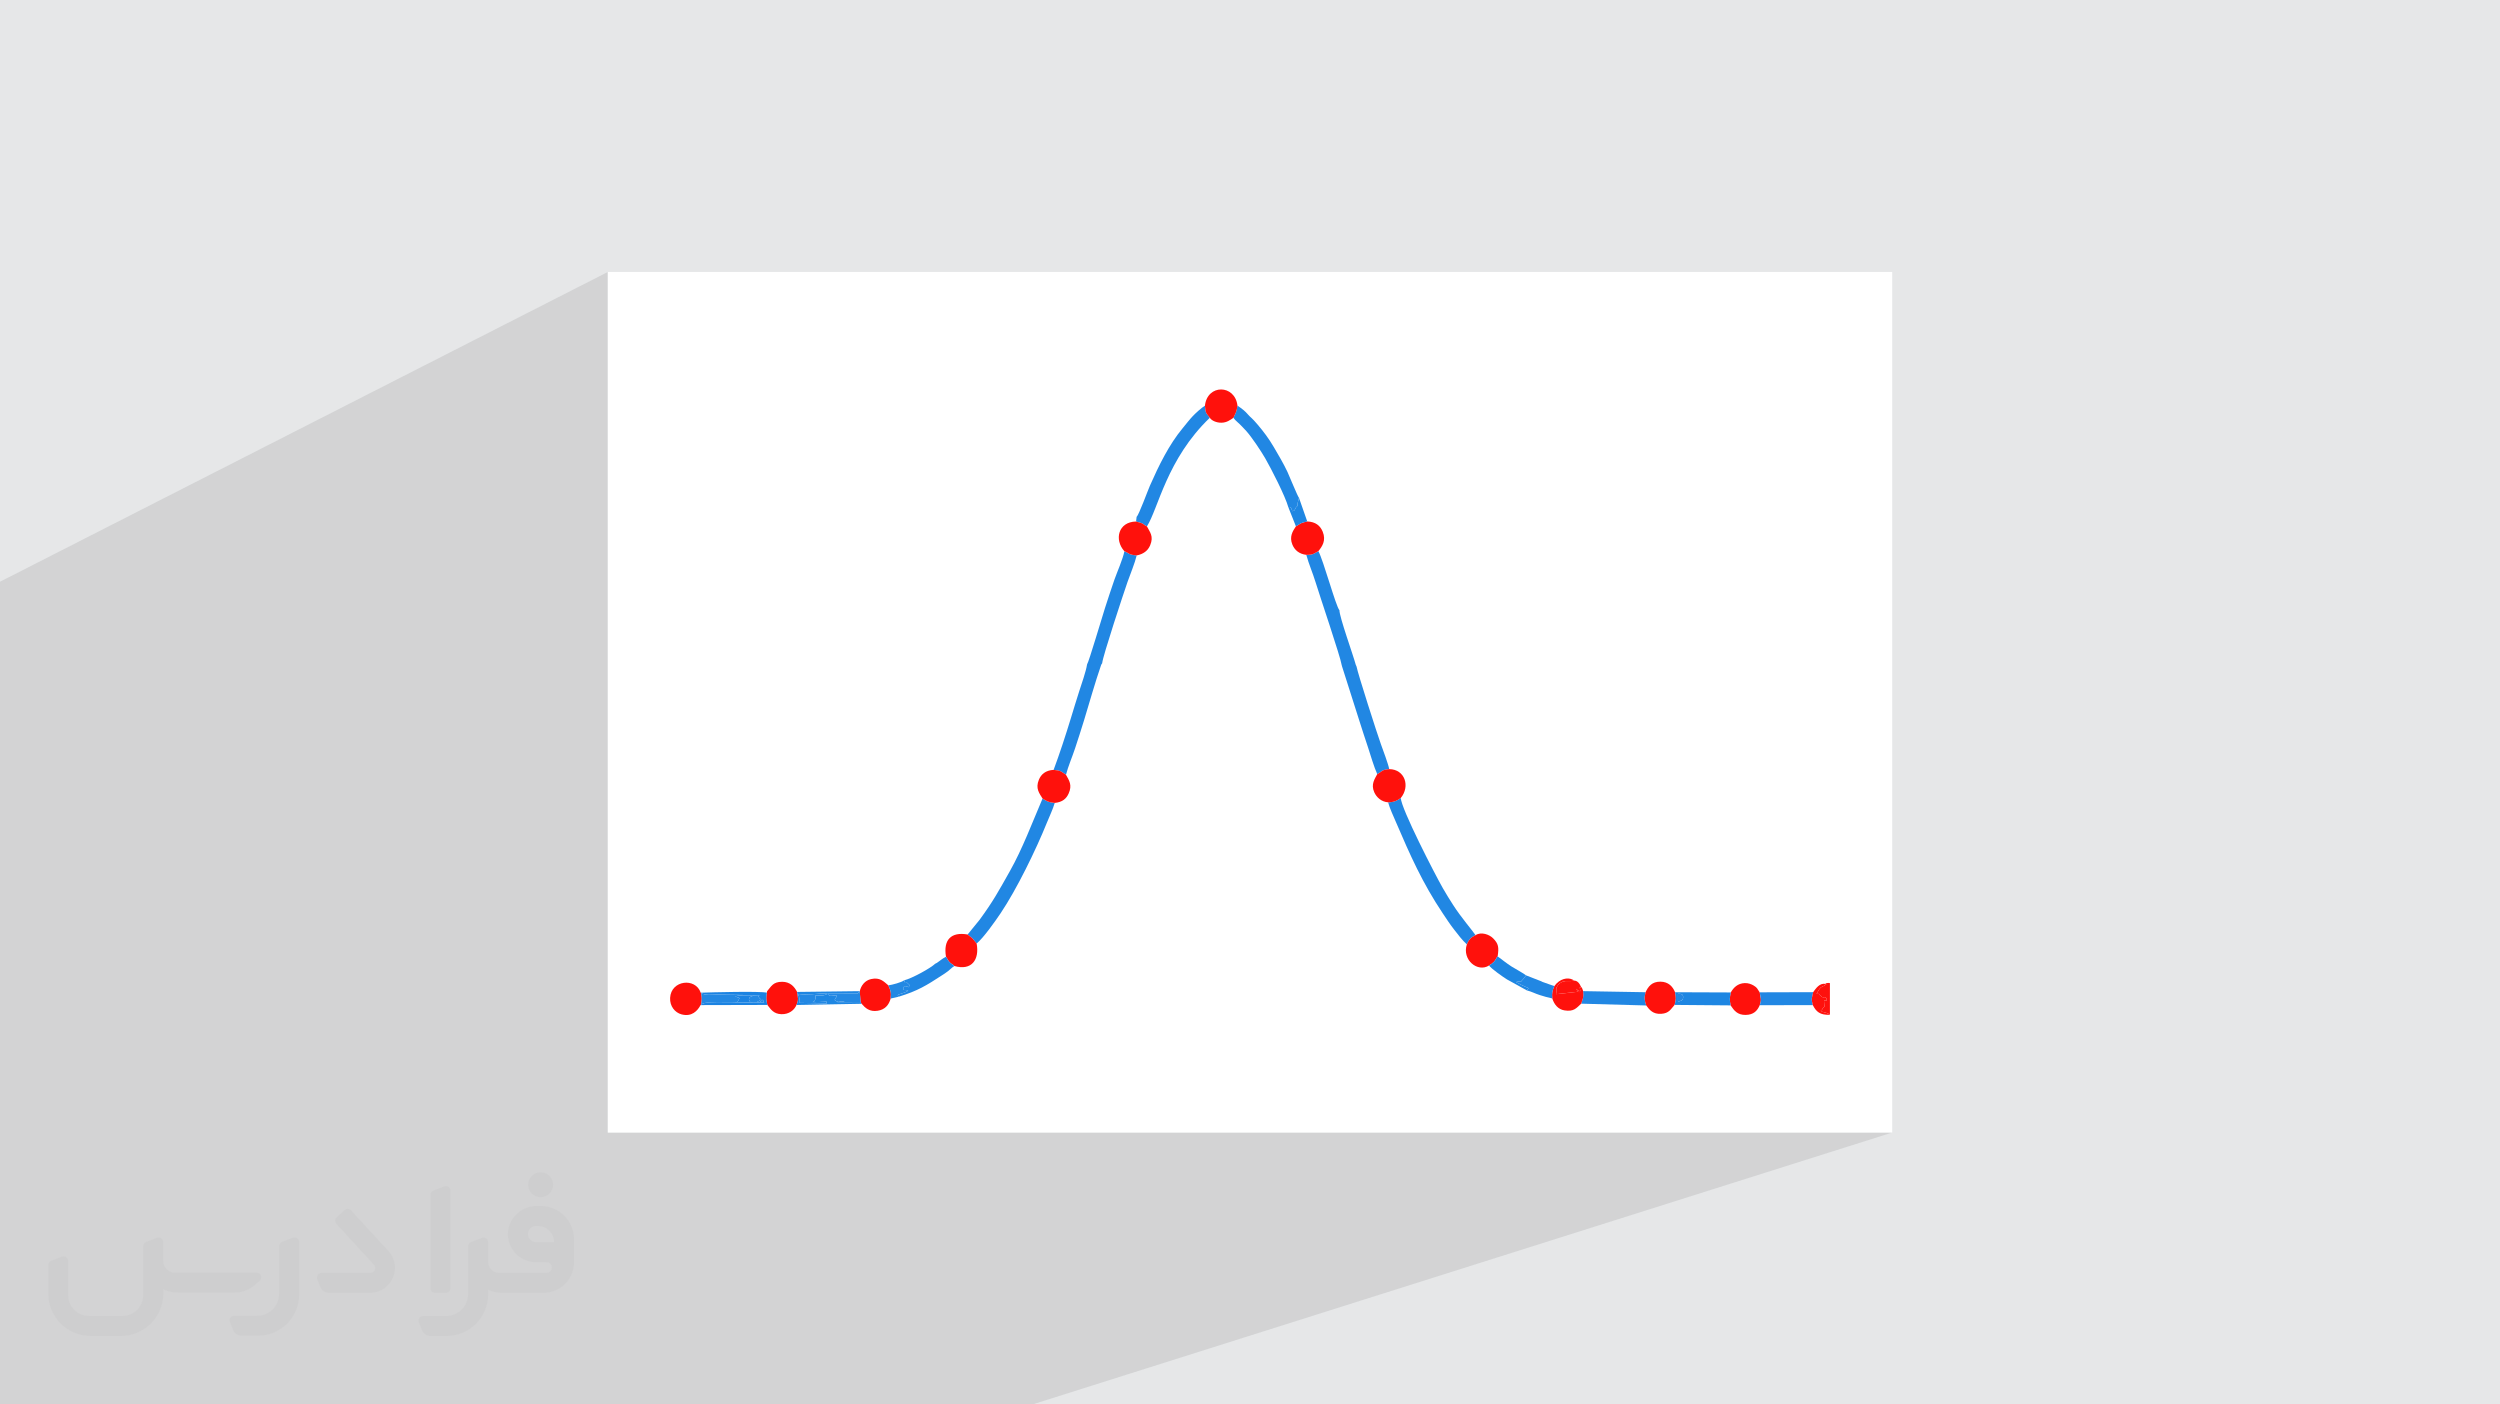
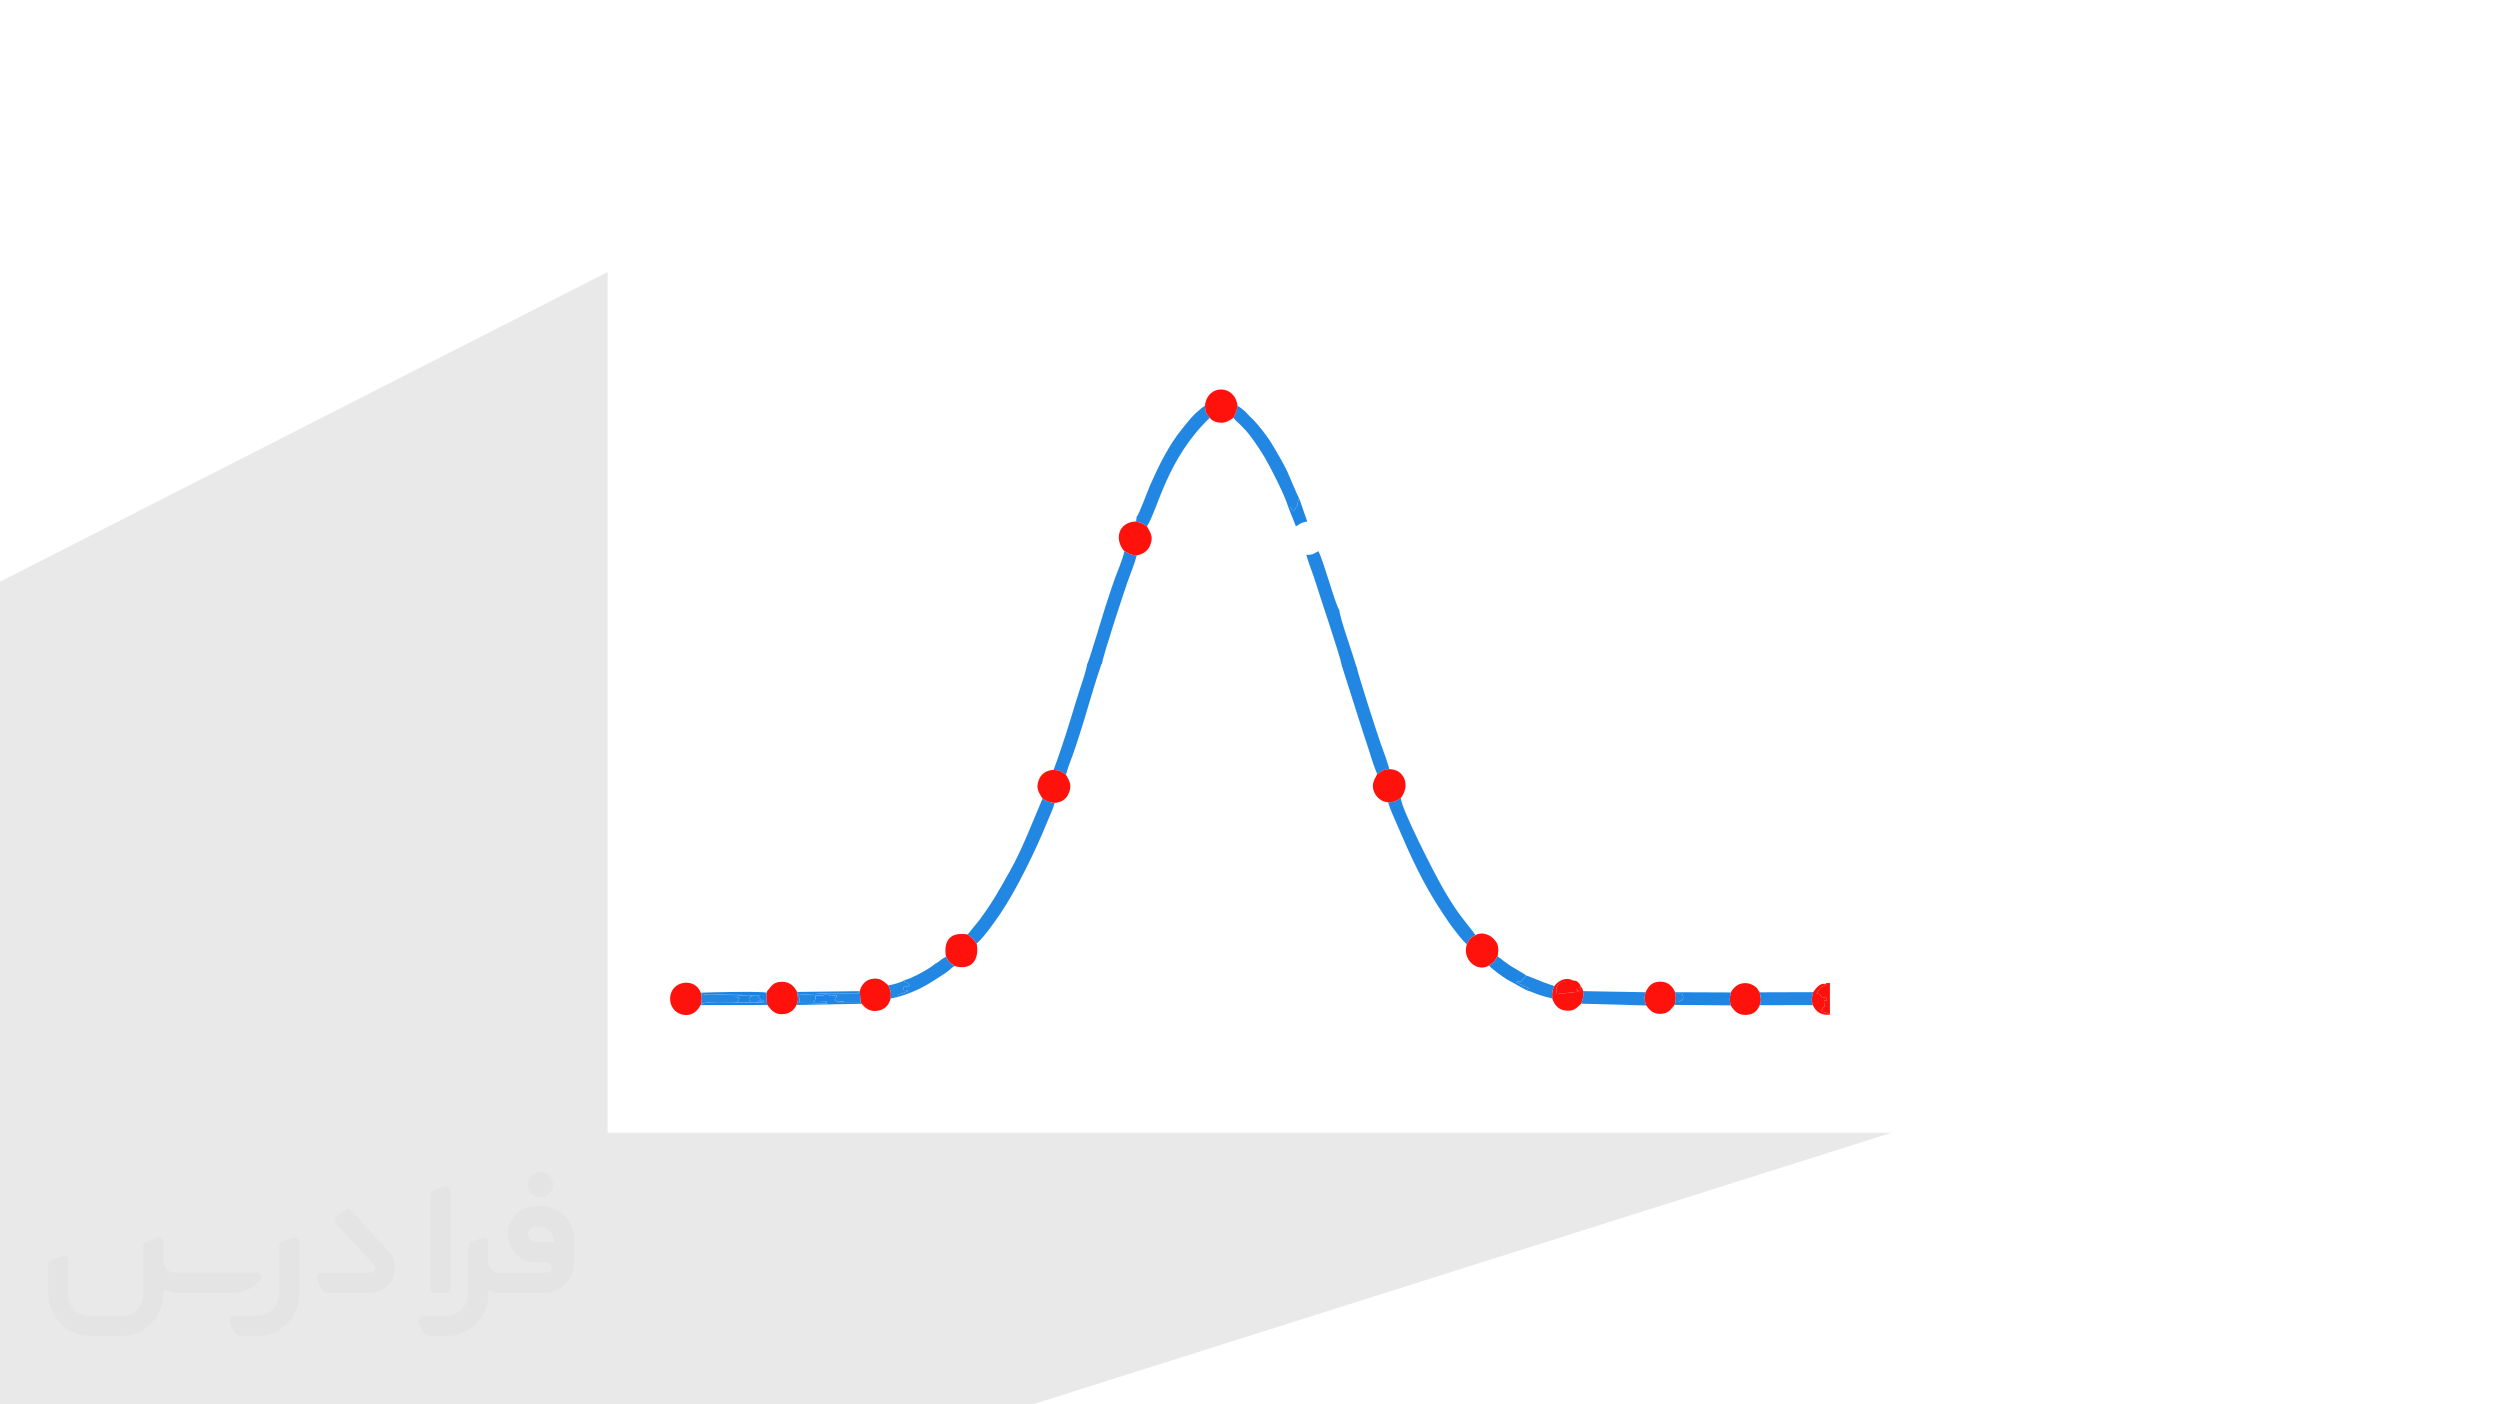
<svg xmlns="http://www.w3.org/2000/svg" xml:space="preserve" width="94.192mm" height="52.917mm" version="1.0" style="shape-rendering:geometricPrecision; text-rendering:geometricPrecision; image-rendering:optimizeQuality; fill-rule:evenodd; clip-rule:evenodd" viewBox="0 0 9404.92 5283.66">
  <defs>
    <style type="text/css">
   
    .fil7 {fill:#1B83E2}
    .fil6 {fill:#1E86E2}
    .fil4 {fill:#2187E3}
    .fil8 {fill:#2388E3}
    .fil10 {fill:#2586E1}
    .fil9 {fill:#FE110D}
    .fil5 {fill:#FF110C}
    .fil3 {fill:white}
    .fil2 {fill:#373435;fill-rule:nonzero;fill-opacity:0.031}
    .fil1 {fill:#2B2A29;fill-opacity:0.102}
    .fil0 {fill:#E6E7E8}
   
  </style>
  </defs>
  <g id="Layer_x0020_1">
-     <polygon class="fil0" points="-0,0 9404.92,0 9404.92,5283.66 -0,5283.66 " />
    <polygon class="fil1" points="3883.27,5283.66 -0,5283.66 -0,5125.45 -0,2188.4 2286.53,1023.11 2286.53,4260.56 7118.39,4260.56 " />
    <g id="_2454613043392">
      <path class="fil2" d="M1125.4 4672.59l0 197.03c0,20.41 -3.74,40.82 -11.66,59.56 -7.92,18.74 -19.16,36.25 -33.74,50.4 -14.58,14.58 -31.65,25.82 -50.4,33.74 -18.74,7.92 -39.15,11.66 -59.56,11.66l-60.82 0c-7.08,0 -14.16,-2.08 -19.99,-6.25 -5.83,-4.16 -10.41,-9.58 -12.92,-16.25l-11.24 -29.16c-0.83,-2.5 -1.25,-5.41 -1.25,-8.33 0,-2.92 1.25,-5.42 2.92,-7.92 1.67,-2.5 3.74,-4.16 6.25,-5.41 2.5,-1.25 5.41,-2.09 7.91,-1.67l86.23 0c22.08,0 42.91,-8.75 58.73,-24.57 15.41,-15.42 24.15,-36.65 24.15,-58.73l0 -179.12c0,-3.33 1.26,-6.66 3.33,-9.58 2.09,-2.92 5,-5 7.92,-6.25l40.82 -15.83c2.5,-0.84 5.41,-1.25 8.33,-0.84 2.92,0.42 5.42,1.26 7.5,2.92 2.09,1.67 4.17,3.75 5.42,6.25 1.25,2.92 2.08,5.83 2.08,8.33z" />
      <path class="fil2" d="M2033.88 4536.8l-15 0c-59.57,0 -109.13,48.73 -108.31,107.88 0.42,27.5 12.08,54.16 31.66,73.32 19.57,19.57 46.23,30.4 74.14,30.4l39.57 0c5.42,0 10.41,2.08 14.17,5.83 3.74,3.74 5.83,8.75 5.83,14.16 0,5.42 -2.09,10.41 -5.83,14.17 -3.75,3.74 -8.75,5.83 -14.17,5.83l-179.11 0c-10.83,0 -20.83,-4.58 -28.33,-12.08 -7.5,-7.5 -11.66,-17.91 -12.08,-28.33l0 -74.98c0,-2.92 -0.83,-5.41 -2.08,-7.92 -1.25,-2.5 -3.33,-4.57 -5.42,-6.24 -2.08,-1.67 -4.99,-2.51 -7.5,-2.92 -2.92,-0.42 -5.41,0 -8.33,0.83l-41.24 15.83c-2.92,1.25 -5.83,3.33 -7.92,6.25 -2.08,2.92 -2.92,6.25 -2.92,9.58l0 179.12c0,22.08 -8.75,43.32 -24.15,58.73 -15.42,15.42 -36.65,24.57 -58.73,24.57l-86.64 0.01c-2.92,0 -5.42,0.83 -7.92,2.08 -2.5,1.25 -4.58,3.33 -6.25,5.42 -1.66,2.5 -2.5,4.99 -2.92,7.5 -0.41,2.92 0,5.41 1.26,8.33l11.24 29.16c2.5,6.67 7.08,12.5 12.91,16.66 5.83,4.16 12.91,6.25 20,5.83l60.81 0c41.24,0 80.81,-16.25 109.97,-45.82 29.16,-29.16 45.81,-68.74 45.81,-109.97l0 -18.32c15.84,7.91 33.33,12.08 50.82,12.08l157.03 0c30.41,0 59.99,-12.08 81.65,-33.74 21.66,-21.67 33.74,-50.82 33.74,-81.65l0 -85.81c0,-33.32 -13.33,-65.39 -36.65,-89.14 -23.74,-23.74 -55.82,-36.65 -89.14,-36.65zm50.39 136.2l-66.64 0c-7.92,0 -15.42,-2.5 -21.25,-7.91 -5.83,-5.42 -9.59,-12.5 -10.41,-20.42 0,-4.16 0.42,-8.75 2.08,-12.91 1.67,-4.16 3.75,-7.91 6.67,-10.82 5.83,-5.42 13.75,-8.76 21.66,-8.76l7.09 0c16.25,0 31.65,6.25 42.9,17.91 11.66,11.25 17.91,26.66 17.91,42.91z" />
      <path class="fil2" d="M1694.39 4478.9l0 367.39c0,2.08 -0.42,4.57 -1.25,6.66 -0.84,2.09 -2.09,4.16 -3.75,5.83 -1.67,1.67 -3.33,2.92 -5.41,3.74 -2.09,0.84 -4.16,1.26 -6.67,1.26l-40.82 0c-2.08,0 -4.58,-0.42 -6.66,-1.26 -2.09,-0.83 -4.16,-2.08 -5.42,-3.74 -1.66,-1.67 -2.92,-3.74 -3.74,-5.83 -0.83,-2.09 -1.25,-4.58 -1.25,-6.66l0 -351.57c0,-3.32 0.83,-6.66 2.92,-9.58 2.08,-2.92 4.58,-5 7.91,-6.25l40.83 -15.83c2.5,-0.84 5.41,-1.25 8.33,-1.25 2.92,0.41 5.41,1.25 7.5,2.92 2.5,1.66 4.16,3.74 5.41,6.24 1.25,2.09 2.09,5 2.09,7.92z" />
      <path class="fil2" d="M1391.56 4863.79l-153.7 0c-7.08,0 -14.17,-2.09 -20,-6.25 -5.83,-4.16 -10.41,-9.99 -13.33,-16.66l-11.24 -28.74c-0.83,-2.51 -1.25,-5.42 -0.83,-8.34 0.41,-2.92 1.25,-5.41 2.92,-7.91 1.66,-2.51 3.74,-4.16 6.24,-5.42 2.51,-1.25 5.42,-2.08 7.92,-2.08l184.11 0c3.33,0 6.66,-1.25 9.58,-2.92 2.93,-2.09 5,-4.58 6.67,-7.92 1.25,-3.33 1.67,-6.66 1.25,-9.99 -0.42,-3.33 -2.08,-6.67 -4.16,-9.17l-141.63 -154.12c-2.92,-3.33 -4.58,-7.92 -4.58,-12.5 0,-4.58 2.09,-8.75 5.83,-12.08l29.58 -27.49c3.33,-2.92 7.92,-4.58 12.5,-4.58 4.58,0.42 8.75,2.09 12.08,5.83l140.37 152.87c55.41,59.57 12.5,157.46 -69.56,157.46z" />
      <path class="fil2" d="M977.53 4817.97l-20 17.07c-20.83,17.91 -47.49,27.91 -74.98,27.91l-211.19 0c-19.57,0 -39.15,-4.16 -57.06,-12.49l0 16.25c0,20.82 -4.16,41.65 -12.08,60.81 -7.91,19.16 -19.57,36.65 -34.57,51.65 -14.58,14.58 -32.07,26.24 -51.65,34.58 -19.16,7.91 -39.99,12.07 -60.82,12.07l-114.55 0.01c-20.83,0 -41.66,-4.17 -60.82,-12.08 -19.16,-7.92 -36.65,-19.58 -51.65,-34.58 -14.58,-14.58 -26.24,-32.07 -34.57,-51.65 -7.92,-19.16 -12.08,-39.98 -12.08,-60.81l0 -107.89c0,-3.33 1.25,-6.66 2.92,-9.58 2.09,-2.92 4.58,-5 7.92,-6.25l40.82 -15.83c2.5,-0.84 5.41,-1.26 8.33,-0.84 2.92,0.42 5.42,1.25 7.5,2.92 2.09,1.67 4.16,3.75 5.42,6.25 1.25,2.5 2.08,5 2.08,7.92l0 128.71c0,20.83 8.34,40.82 22.92,55.41 14.58,14.58 34.57,22.91 55.4,22.91l125.79 0c20.83,0 40.41,-8.34 54.99,-22.92 14.58,-14.58 22.92,-34.57 22.92,-55.4l0 -184.11c0,-3.33 1.25,-6.67 2.92,-9.59 2.08,-2.92 4.57,-4.99 7.91,-6.24l40.82 -15.84c2.51,-0.83 5.42,-1.25 8.34,-0.83 2.92,0.42 5.41,1.25 7.91,2.92 2.51,1.67 4.17,3.74 5.42,6.25 1.25,2.5 2.08,5.41 2.08,7.91l0 70.4c0,11.66 4.58,23.32 12.92,31.65 8.33,8.34 19.57,13.33 31.65,13.33l307.4 0c3.33,0 7.09,0.84 9.59,2.92 2.92,2.09 5,5 6.25,7.92 1.25,3.33 1.25,6.66 0.41,10.41 0,3.74 -2.08,6.66 -4.57,8.75z" />
      <path class="fil2" d="M2033.88 4503.89c25.82,0 47.07,-21.25 47.07,-47.07 0,-25.83 -21.25,-47.07 -47.07,-47.07 -25.83,0 -47.08,21.24 -47.08,47.07 0,25.82 21.25,47.07 47.08,47.07z" />
    </g>
    <rect class="fil3" x="2286.53" y="1023.11" width="4831.87" height="3237.45" />
    <g id="_2454613043536">
      <path class="fil4" d="M4914.25 2087.28c9.37,34.68 24.32,68.28 34.87,102.94 14.66,48.19 94.37,283.07 98.05,310.87l1.66 6.21 64.67 203.17c10.49,34.42 22.37,68.41 33.17,101.88 9.62,29.77 22.43,73.22 34.49,99.92 17.89,-8.99 14.95,-16.56 44.99,-18.86 -2.24,-15.44 -24.57,-75.66 -31.3,-94.1 -12.84,-35.17 -87.1,-266.37 -91.52,-291.74l-2.97 -6.78c-9.97,-37.23 -61.83,-180.56 -61.45,-205.28 -13.24,-13.38 -60.4,-188.62 -79.27,-222.05 -17.62,8.82 -18.22,14.12 -45.39,13.82z" />
      <path class="fil4" d="M4089.54 2499.35c-3.67,25.5 -21.21,75.08 -29.72,101.56 -10.65,33.07 -20.9,67.06 -31.18,100.75 -19.79,64.74 -42.07,133.11 -64.95,194.54 29.44,2.61 29.09,7.24 46.5,18.55 7.49,-30.19 24.09,-68.39 34.47,-100.24 11.4,-35.01 22.53,-68.66 33.48,-104.71 20.76,-68.33 41.26,-141.48 64.61,-209.22l3.57 -5.53c1.89,-25.52 81.29,-265.45 95.55,-306.25 10.68,-30.54 27.38,-70.05 34.32,-99.28 -32.54,-3.13 -26.18,-7.58 -46.26,-15.77 -5.44,28.88 -27.25,77.78 -37.54,106.98 -12.15,34.45 -23.55,70.5 -35.29,106.14 -10.59,32.17 -60.26,201.79 -67.55,212.49z" />
      <path class="fil4" d="M5222.06 3018.29c4.99,20.18 20.89,54.43 29.79,75.2 53.39,124.39 99.58,228.65 175.74,342.39 15.52,23.16 25.7,39.15 42.68,61.08 14.16,18.28 31.19,40.83 47.93,55.74 7.58,-18.17 15.27,-26.35 32.74,-34.59 -9.71,-15.19 -54.92,-67.37 -84.69,-114.19 -13.81,-21.72 -24.8,-39 -38.16,-62.38 -30.84,-53.96 -156.9,-299.04 -158.4,-339.59 -12.18,9.11 -25.31,16.29 -47.63,16.34z" />
      <path class="fil4" d="M3640.16 3515.52c6.78,6.36 13.85,10.45 18.78,15.4 4.96,4.97 9.03,12.07 15.15,18.61 25.75,-21.15 69.87,-83.76 90.17,-113.93 60.14,-89.36 132.39,-237.15 174.25,-340.97 9.2,-22.81 22.35,-50.06 29.33,-74.08 -25.22,-2.35 -29.95,-6.92 -45.81,-16.44 -38.66,90.47 -75.97,189.81 -122.48,272.31 -44.31,78.58 -62.43,112.62 -114.39,183.86l-44.99 55.24z" />
      <path class="fil4" d="M4275.93 1944.24l-2.11 17.67c34.65,8.5 23.94,10.76 40.9,18.27 42.36,-65.59 74.36,-253.07 236.6,-408.53 -13.75,-18.17 -16.09,-15.56 -18.41,-45.34 -12.38,6.89 -36.74,29.67 -45.27,38.65 -13.83,14.57 -24.78,29.4 -38.75,46.18 -51.02,61.34 -89.97,141.08 -123.06,216.32 -8.38,19.04 -41.08,109.17 -49.89,116.77z" />
      <path class="fil4" d="M4639.95 1571.92c7.61,10.71 21.6,20.52 32.01,32.07 6.04,6.71 9.5,9.68 16.69,17.69 20.21,22.5 55.19,74.98 70.77,101.92 22.72,39.3 75.78,142.95 87.29,184.66 0.46,-0.46 5.9,-3.23 10.33,2.19 0.45,0.54 3.87,11.12 4.52,12.72 8.98,-3.01 6.12,0.68 14.11,-14.62 1.91,-3.67 6.58,-0.63 6.1,-16l5.03 -19.6c-5.74,-6.71 -36.57,-83.27 -43.48,-97.82 -15.44,-32.55 -33.42,-62.72 -51.26,-93.18 -19.1,-32.59 -38.24,-57.87 -60.43,-84.04 -24.32,-28.69 -26.19,-26.4 -35.37,-37.1 -13.15,-15.35 -23.3,-22.75 -40.99,-34.85 -2.32,22.31 -8.76,31.85 -15.34,45.96z" />
      <path class="fil5" d="M4229.92 2073.74c20.08,8.19 13.72,12.64 46.26,15.77 24.88,-4.97 42.11,-17.43 50.76,-38.3 14.23,-34.32 -1.46,-49.55 -12.22,-71.02 -16.95,-7.51 -6.25,-9.78 -40.9,-18.27 -67.08,1.13 -83.02,68.34 -43.9,111.83z" />
      <path class="fil5" d="M3558.81 3599.25c5.33,7.19 6.2,12.05 12.53,19.28 7.61,8.7 10.44,7.05 18.84,15.51 64.59,18.7 95.32,-23.06 83.9,-84.51 -6.12,-6.54 -10.18,-13.64 -15.15,-18.61 -4.93,-4.94 -12,-9.04 -18.78,-15.4 -63.02,-10.9 -91.9,20.69 -81.35,83.73z" />
      <path class="fil5" d="M5550.95 3518.1c-17.47,8.24 -25.16,16.42 -32.74,34.59 -18.97,58.76 40.9,106.59 83.3,79.54 7.95,-4.78 13.63,-8.68 18.88,-14.36 7.86,-8.48 6.61,-12.13 13.69,-19.95 5.2,-34.5 3.33,-47.56 -17.27,-68.26 -13.93,-14 -44.54,-25.59 -65.86,-11.56z" />
-       <path class="fil5" d="M4875.21 1980.06c-12.29,18.33 -25.41,38.82 -13.46,68.41 8.47,20.96 25.67,35.7 52.5,38.81 27.17,0.3 27.77,-5 45.39,-13.82 14.39,-17.75 29.83,-39.86 16.4,-73.11 -9.3,-23 -27.19,-37.47 -58.24,-38.67 -28.47,6.27 -23.38,7.39 -42.59,18.38z" />
      <path class="fil5" d="M5181.16 2912.27c-8.89,17.49 -25,37.7 -11.1,68.48 8.47,18.75 26.4,35.58 52.01,37.54 22.32,-0.05 35.45,-7.23 47.63,-16.34 36.33,-44.15 15.59,-107.93 -43.54,-108.55 -30.04,2.3 -27.1,9.88 -44.99,18.86z" />
      <path class="fil5" d="M3922.02 3004.11c15.86,9.52 20.59,14.09 45.81,16.44 28.94,-2.88 43.58,-15.6 52.46,-35.55 13.89,-31.25 2.52,-47.84 -10.11,-70.26 -17.41,-11.31 -17.06,-15.95 -46.5,-18.55 -30.85,1.87 -46.89,16.85 -55.32,36.85 -14.07,33.42 2.02,51.63 13.66,71.07z" />
      <path class="fil5" d="M4532.91 1526.31c2.33,29.78 4.66,27.17 18.41,45.34 6.64,10.96 25.29,18.74 43.23,18.59 21.06,-0.19 33.66,-10.71 45.39,-18.32 6.58,-14.11 13.02,-23.65 15.34,-45.96 -9.33,-80.36 -113.49,-81.89 -122.37,0.35z" />
      <path class="fil5" d="M2885.78 3729l-0.82 5.42c-3.71,19.08 -2.71,28.02 1.91,46.12 13.03,16.97 23.53,33.76 52.61,34.8 28.61,1.01 48.82,-15.36 56.8,-34.64 9.11,-18.3 5.26,-30.34 2.38,-49.08 -10.55,-20.8 -26.94,-38.01 -55.97,-38.16 -35.33,-0.18 -41.42,18.08 -56.91,35.54z" />
      <path class="fil5" d="M2635.43 3781.18l2.03 -1.96c3.16,-19.51 3.53,-23.68 0.21,-43.3l-1.63 -1.44c-19.55,-57.85 -111.71,-47.43 -115.09,19.62 -1.56,31.04 17.98,55.22 42.83,61.9 38.53,10.35 60.42,-13.29 71.65,-34.82z" />
      <path class="fil4" d="M5948.29 3775.78l244.77 6.78c-6.69,-20.31 -7.9,-27.87 -2.45,-49.85l-234.96 -4.08c2.41,25.98 -0.83,26.43 -7.36,47.16z" />
      <path class="fil5" d="M3234.26 3729.6l3.46 40.2 3.69 6.41c13.8,16.09 29.99,31.01 60.4,26.25 27.32,-4.27 42.1,-21.49 48.89,-46.02 2.47,-24.26 -0.69,-31.75 -8.91,-49.65 -17.29,-14.67 -31.55,-31.07 -64.81,-23.55 -23.52,5.32 -38.02,24.67 -42.73,46.37z" />
      <path class="fil5" d="M6190.62 3732.71c-5.45,21.99 -4.24,29.55 2.45,49.85 12.7,17.07 25.59,33.36 56.43,31.39 30.03,-1.91 36.08,-18.11 50.21,-33.51 5.77,-19.7 6.06,-26.51 1.73,-47.69 -8.24,-21.19 -25.03,-39.54 -54.92,-39.77 -32,-0.26 -46.14,18.16 -55.91,39.72z" />
      <path class="fil5" d="M6511.17 3733.57c-4.43,23.56 -4.99,24.97 -0.61,48.68 12.73,18.89 25.29,36.39 56.77,35.86 29.91,-0.51 43.86,-15.8 52.65,-36.51 8.26,-21.26 2.87,-28.64 -0.07,-48.51 -9.91,-13.78 -8.2,-16.89 -22.31,-25.34 -9.27,-5.56 -20.68,-9.83 -33.71,-9.43 -26.98,0.83 -43,17.72 -52.73,35.26z" />
      <path class="fil4" d="M3523.69 3622.71l-5.57 2.87c-16.86,16.28 -86.32,54.8 -116.89,62.43 6.35,7.81 -8.87,6.43 9.41,6.43 0.4,0.6 0.98,1.65 1.16,1.84l11.39 10.75c-9.85,9.7 1,7.9 -14.66,2.91 -0.46,-0.15 -6.4,0.69 -7.33,0.21 -3.93,9.62 0.12,3.37 -1.88,13.84 9.79,0.42 9.84,1.06 17.61,1.89 -8.13,9.98 -40.21,13.28 -39.49,18.79l2.85 5.1c72.66,-22.07 106.14,-43.41 162.4,-80.03 8.77,-5.7 15.54,-9.87 24.3,-16.69 8.19,-6.4 14.92,-13.94 23.19,-18.99 -8.4,-8.46 -11.23,-6.81 -18.84,-15.51 -6.33,-7.23 -7.2,-12.09 -12.53,-19.28 -14.55,6.85 -21.96,15.19 -35.13,23.45z" />
      <path class="fil4" d="M6619.99 3781.58l199.79 -0.4c-7.27,-25.69 -2.91,-25.67 1.25,-48.7l-201.11 0.59c2.94,19.87 8.33,27.25 0.07,48.51z" />
      <path class="fil6" d="M6312.47 3738.77c4.39,-0.16 21.69,-2.47 19.5,14.85 -0.91,7.23 -3.98,10.2 -12.82,12.76 -17.21,4.96 7.81,-0.19 -6.69,0.23l0.01 -27.84zm-12.76 41.68l210.85 1.8c-4.38,-23.7 -3.82,-25.11 0.61,-48.68l-209.73 -0.81c4.33,21.18 4.04,27.99 -1.73,47.69z" />
-       <path class="fil5" d="M5847.27 3709.71c-7.5,17.64 -9.44,25.11 -7.68,46.43 7.22,22.14 21.23,41 46.18,44.96 35.11,5.58 44.77,-8.93 62.53,-25.32 6.53,-20.73 9.77,-21.18 7.36,-47.16 -0.28,-0.96 -2.04,-7.22 -3.3,-9.72 -2.59,-5.11 -1.12,-3.62 -4.28,-5.64 -9.27,5.11 -4.4,-4.8 -3.03,15.71 -13.85,-4.54 -3.65,0.45 -15.71,-9.4l5.3 8.91c3.21,6.98 15.49,2.02 -2.56,2.96l-78.13 8.53c1.98,-12.16 0.11,-19.2 1.26,-24.35l6.85 -11.35c0.49,-0.54 1.15,-1.23 1.66,-1.74l4.92 -4c1.63,-1.13 7.55,-4.42 8.95,-5.03l11.27 -2.66c13.74,-0.7 18.23,1.41 32.44,-1.94 -2.52,-1.95 -1.96,-2.21 -6.74,-4.38 -17.17,-7.81 -46.41,-3.86 -67.3,25.2z" />
+       <path class="fil5" d="M5847.27 3709.71c-7.5,17.64 -9.44,25.11 -7.68,46.43 7.22,22.14 21.23,41 46.18,44.96 35.11,5.58 44.77,-8.93 62.53,-25.32 6.53,-20.73 9.77,-21.18 7.36,-47.16 -0.28,-0.96 -2.04,-7.22 -3.3,-9.72 -2.59,-5.11 -1.12,-3.62 -4.28,-5.64 -9.27,5.11 -4.4,-4.8 -3.03,15.71 -13.85,-4.54 -3.65,0.45 -15.71,-9.4l5.3 8.91c3.21,6.98 15.49,2.02 -2.56,2.96l-78.13 8.53c1.98,-12.16 0.11,-19.2 1.26,-24.35l6.85 -11.35l4.92 -4c1.63,-1.13 7.55,-4.42 8.95,-5.03l11.27 -2.66c13.74,-0.7 18.23,1.41 32.44,-1.94 -2.52,-1.95 -1.96,-2.21 -6.74,-4.38 -17.17,-7.81 -46.41,-3.86 -67.3,25.2z" />
      <path class="fil6" d="M5601.51 3632.23c10.26,13.12 52.26,42.66 67.67,52.3 9.19,5.75 73.33,39.71 74.88,41.37 9.89,-14.53 13.26,-1.48 -37.87,-29.76 -0.86,-0.48 -1.97,-1.12 -2.96,-1.68 13.56,-2.65 8.17,-4.61 21.96,0l-3.63 -2.64c0.04,-1 1.95,-2.29 2.15,-1.8 0.31,0.74 1.89,-1.59 3.08,-2.86l4.12 -4.87c0.35,-0.4 0.93,-1.15 1.26,-1.55 0.33,-0.38 0.93,-1.09 1.25,-1.47l7.51 -10.01c-4.93,-5.13 -46.19,-27.89 -54.69,-33.41 -19.24,-12.48 -34.53,-25.06 -52.14,-37.93 -7.08,7.82 -5.83,11.47 -13.69,19.95 -5.25,5.68 -10.93,9.58 -18.88,14.36z" />
      <path class="fil7" d="M2637.46 3779.22l-2.03 1.96 251.44 -0.63c-4.61,-18.1 -5.62,-27.04 -1.91,-46.12 -24.17,-6.24 -211.16,-1.35 -248.92,0.05l1.63 1.44c16.17,9.84 40.55,5.62 60.06,5.62l163.52 2.52c-20.13,3.46 -78.36,-4.09 -94.97,4.72l15.78 5.7c-0.53,0.9 -1.93,4.2 -2.29,4.99 -8.23,17.51 -8.94,10.2 -14.5,10.34l69.45 0.19c-15.63,2.06 -11.35,0.57 -17.34,-9.61 1.59,-3.51 -2.42,-15.09 34.23,-15.54l2.07 4.48c4.58,8.36 5.65,6.75 10.3,11.05l-16.38 9.42c9,0.05 7.98,1.34 14.74,-2.9l8.1 -6.51c3.4,12.81 0.29,8.72 5.17,11.46l-177.89 1.1c-30.51,0 -43.92,-4.52 -60.27,6.25z" />
      <path class="fil4" d="M5744.05 3725.9c17.18,4.13 31.41,12.17 48.9,17.62 14.05,4.38 30.86,9.43 46.64,12.62 -1.76,-21.32 0.18,-28.79 7.68,-46.43l-45.07 -15.94 -4.07 -2.21 -57.21 -22.31 -7.51 10.01c-0.32,0.38 -0.92,1.09 -1.25,1.47 -0.33,0.4 -0.91,1.15 -1.26,1.55l-4.12 4.87c-1.19,1.27 -2.77,3.59 -3.08,2.86 -0.2,-0.49 -2.11,0.8 -2.15,1.8l3.63 2.64c-13.79,-4.61 -8.4,-2.65 -21.96,0 0.99,0.56 2.1,1.2 2.96,1.68 51.13,28.29 47.76,15.24 37.87,29.76z" />
      <path class="fil6" d="M3056.49 3769.81l24.48 -0.33c47.95,-1.05 20.86,-5 30.59,5.31l-105.02 -2c0.82,-10.75 2.25,-20.59 -4.17,-33.7 30.49,5.08 76.92,-1.67 109.89,-2.67 -9.76,10.52 2.42,1.81 -9.21,6.54 -9.59,3.9 -24.58,1.7 -35.71,1.7 0.64,6.23 1.69,9.37 -0.71,15.6 -3.26,8.5 -3.43,6.83 -10.15,9.55zm-57.83 -38.18c2.89,18.73 6.73,30.77 -2.38,49.08l245.14 -4.49 -3.69 -6.41 -87.75 0.15c1,-0.03 2.46,-1.64 3.14,-0.7 0.69,0.93 2.21,-0.85 3.15,-1.06 4.9,-1.1 3.31,-1.29 9.36,-1.68 5.57,-0.36 8.68,0.47 12.23,1.41 -17.59,1.62 -29.8,3.15 -38.83,-7.03 3.68,2.33 -2.27,4.7 4.38,-6.33 5.41,-8.97 2.47,3.64 3.92,-10.3 -20.03,0.85 -24.99,6.87 -34.27,-5.85l112.28 -0.29c7.36,-5.87 2.62,0.96 6.27,-9.45l-232.95 2.96z" />
      <path class="fil8" d="M2637.46 3779.22c16.35,-10.77 29.75,-6.25 60.27,-6.25l177.89 -1.1c-4.88,-2.75 -1.77,1.35 -5.17,-11.46l-8.1 6.51c-6.76,4.23 -5.74,2.95 -14.74,2.9l16.38 -9.42c-4.65,-4.3 -5.72,-2.7 -10.3,-11.05l-2.07 -4.48c-36.64,0.45 -32.64,12.02 -34.23,15.54 5.99,10.17 1.72,11.66 17.34,9.61l-69.45 -0.19c5.56,-0.14 6.27,7.17 14.5,-10.34 0.36,-0.79 1.76,-4.09 2.29,-4.99l-15.78 -5.7c16.6,-8.82 74.84,-1.26 94.97,-4.72l-163.52 -2.52c-19.51,0 -43.89,4.21 -60.06,-5.62 3.32,19.62 2.95,23.79 -0.21,43.3z" />
      <path class="fil9" d="M5948.07 3713.27c-4.95,-11.87 -12.6,-24.3 -26.77,-24.37 -14.21,3.34 -18.7,1.24 -32.44,1.94l-11.27 2.66c-1.4,0.61 -7.32,3.9 -8.95,5.03l-4.92 4c-0.51,0.51 -1.17,1.2 -1.66,1.74l-6.85 11.35c-1.15,5.15 0.72,12.19 -1.26,24.35l78.13 -8.53c18.04,-0.94 5.76,4.02 2.56,-2.96l-5.3 -8.91c12.05,9.85 1.86,4.85 15.71,9.4 -1.38,-20.51 -6.24,-10.59 3.03,-15.71z" />
      <path class="fil5" d="M6821.02 3732.49c-4.15,23.03 -8.52,23.01 -1.25,48.7 12.82,25.06 26.7,37.62 64.25,36.53 -8.34,-7.8 -20.02,-8.65 -24.14,-10.28 -9.43,-3.74 -0.27,3.49 -10.36,-6.2 10.6,-5.35 2.13,-1.97 8.01,-8.11 0.45,-0.46 1.1,-1.21 1.53,-1.65l3.04 -3.02c0.28,-0.28 1.06,-0.89 1.54,-1.39 -0.56,-18.15 -7.14,-28.02 9.42,-21.98 -2.75,-14.19 -3.65,-13.41 -13.3,-14 -0.45,-0.03 8.36,2.62 -3.6,0.16 -0.18,-0.03 -0.96,-0.23 -1.14,-0.29 -0.18,-0.06 -0.93,-0.43 -1.11,-0.52l-8.66 -7.8c-8.69,-5.07 10.79,-2.06 -11.42,-4.24l10.56 -17.39c10.93,-13.48 13.24,-7.44 23.96,-17.15 11.05,0.89 6.48,3.55 -1.68,-2.61 -21.45,-3.33 -35.03,16.59 -45.64,31.23z" />
      <path class="fil6" d="M4846.71 1908.26l28.5 71.8c19.2,-10.99 14.12,-12.11 42.59,-18.38l-30.98 -88.73 -5.03 19.6c0.48,15.37 -4.19,12.32 -6.1,16 -7.99,15.3 -5.13,11.61 -14.11,14.62 -0.65,-1.6 -4.07,-12.18 -4.52,-12.72 -4.43,-5.41 -9.88,-2.65 -10.33,-2.19z" />
      <path class="fil8" d="M3237.73 3769.8l-3.46 -40.2 -2.66 -0.93c-3.65,10.4 1.09,3.57 -6.27,9.45l-112.28 0.29c9.28,12.72 14.24,6.7 34.27,5.85 -1.46,13.95 1.49,1.34 -3.92,10.3 -6.65,11.03 -0.7,8.66 -4.38,6.33 9.03,10.17 21.24,8.65 38.83,7.03 -3.55,-0.94 -6.66,-1.77 -12.23,-1.41 -6.04,0.39 -4.45,0.58 -9.36,1.68 -0.94,0.21 -2.46,1.99 -3.15,1.06 -0.68,-0.94 -2.14,0.67 -3.14,0.7l87.75 -0.15z" />
      <path class="fil9" d="M6884.03 3817.72l0.02 -0.05 0 -119.26c-4.73,-0.45 -4.52,-1 -9.49,-0.39 -5.88,0.74 -5.42,1.82 -7.9,3.24 8.16,6.16 12.73,3.49 1.68,2.61 -10.72,9.72 -13.03,3.67 -23.96,17.15l-10.56 17.39c22.22,2.19 2.74,-0.83 11.42,4.24l8.66 7.8c0.18,0.09 0.93,0.46 1.11,0.52 0.18,0.06 0.96,0.26 1.14,0.29 11.96,2.46 3.16,-0.19 3.6,-0.16 9.65,0.59 10.55,-0.19 13.3,14 -16.55,-6.04 -9.97,3.82 -9.42,21.98 -0.48,0.5 -1.26,1.11 -1.54,1.39l-3.04 3.02c-0.43,0.44 -1.08,1.19 -1.53,1.65 -5.88,6.14 2.6,2.76 -8.01,8.11 10.09,9.7 0.94,2.46 10.36,6.2 4.12,1.64 15.81,2.49 24.14,10.28z" />
      <path class="fil8" d="M3341.8 3706.79c8.22,17.9 11.37,25.39 8.91,49.65l29.58 -6.69 -2.85 -5.1c-0.72,-5.51 31.36,-8.81 39.49,-18.79 -7.78,-0.83 -7.83,-1.47 -17.61,-1.89 2,-10.46 -2.06,-4.22 1.88,-13.84 0.93,0.48 6.87,-0.36 7.33,-0.21 15.66,4.99 4.81,6.79 14.66,-2.91l-11.39 -10.75c-0.18,-0.19 -0.76,-1.24 -1.16,-1.84 -18.27,0 -3.06,1.38 -9.41,-6.43 -9.14,7.33 -45.47,17.3 -59.42,18.79z" />
      <path class="fil8" d="M3056.49 3769.81c6.72,-2.72 6.9,-1.05 10.15,-9.55 2.4,-6.23 1.35,-9.37 0.71,-15.6 11.12,0 26.12,2.21 35.71,-1.7 11.62,-4.73 -0.55,3.98 9.21,-6.54 -32.97,1 -79.4,7.75 -109.89,2.67 6.42,13.11 4.99,22.95 4.17,33.7l105.02 2c-9.74,-10.31 17.35,-6.36 -30.59,-5.31l-24.48 0.33z" />
      <path class="fil10" d="M6312.46 3766.61c14.5,-0.42 -10.52,4.73 6.69,-0.23 8.84,-2.56 11.91,-5.53 12.82,-12.76 2.19,-17.31 -15.11,-15.01 -19.5,-14.85l-0.01 27.84z" />
    </g>
  </g>
</svg>